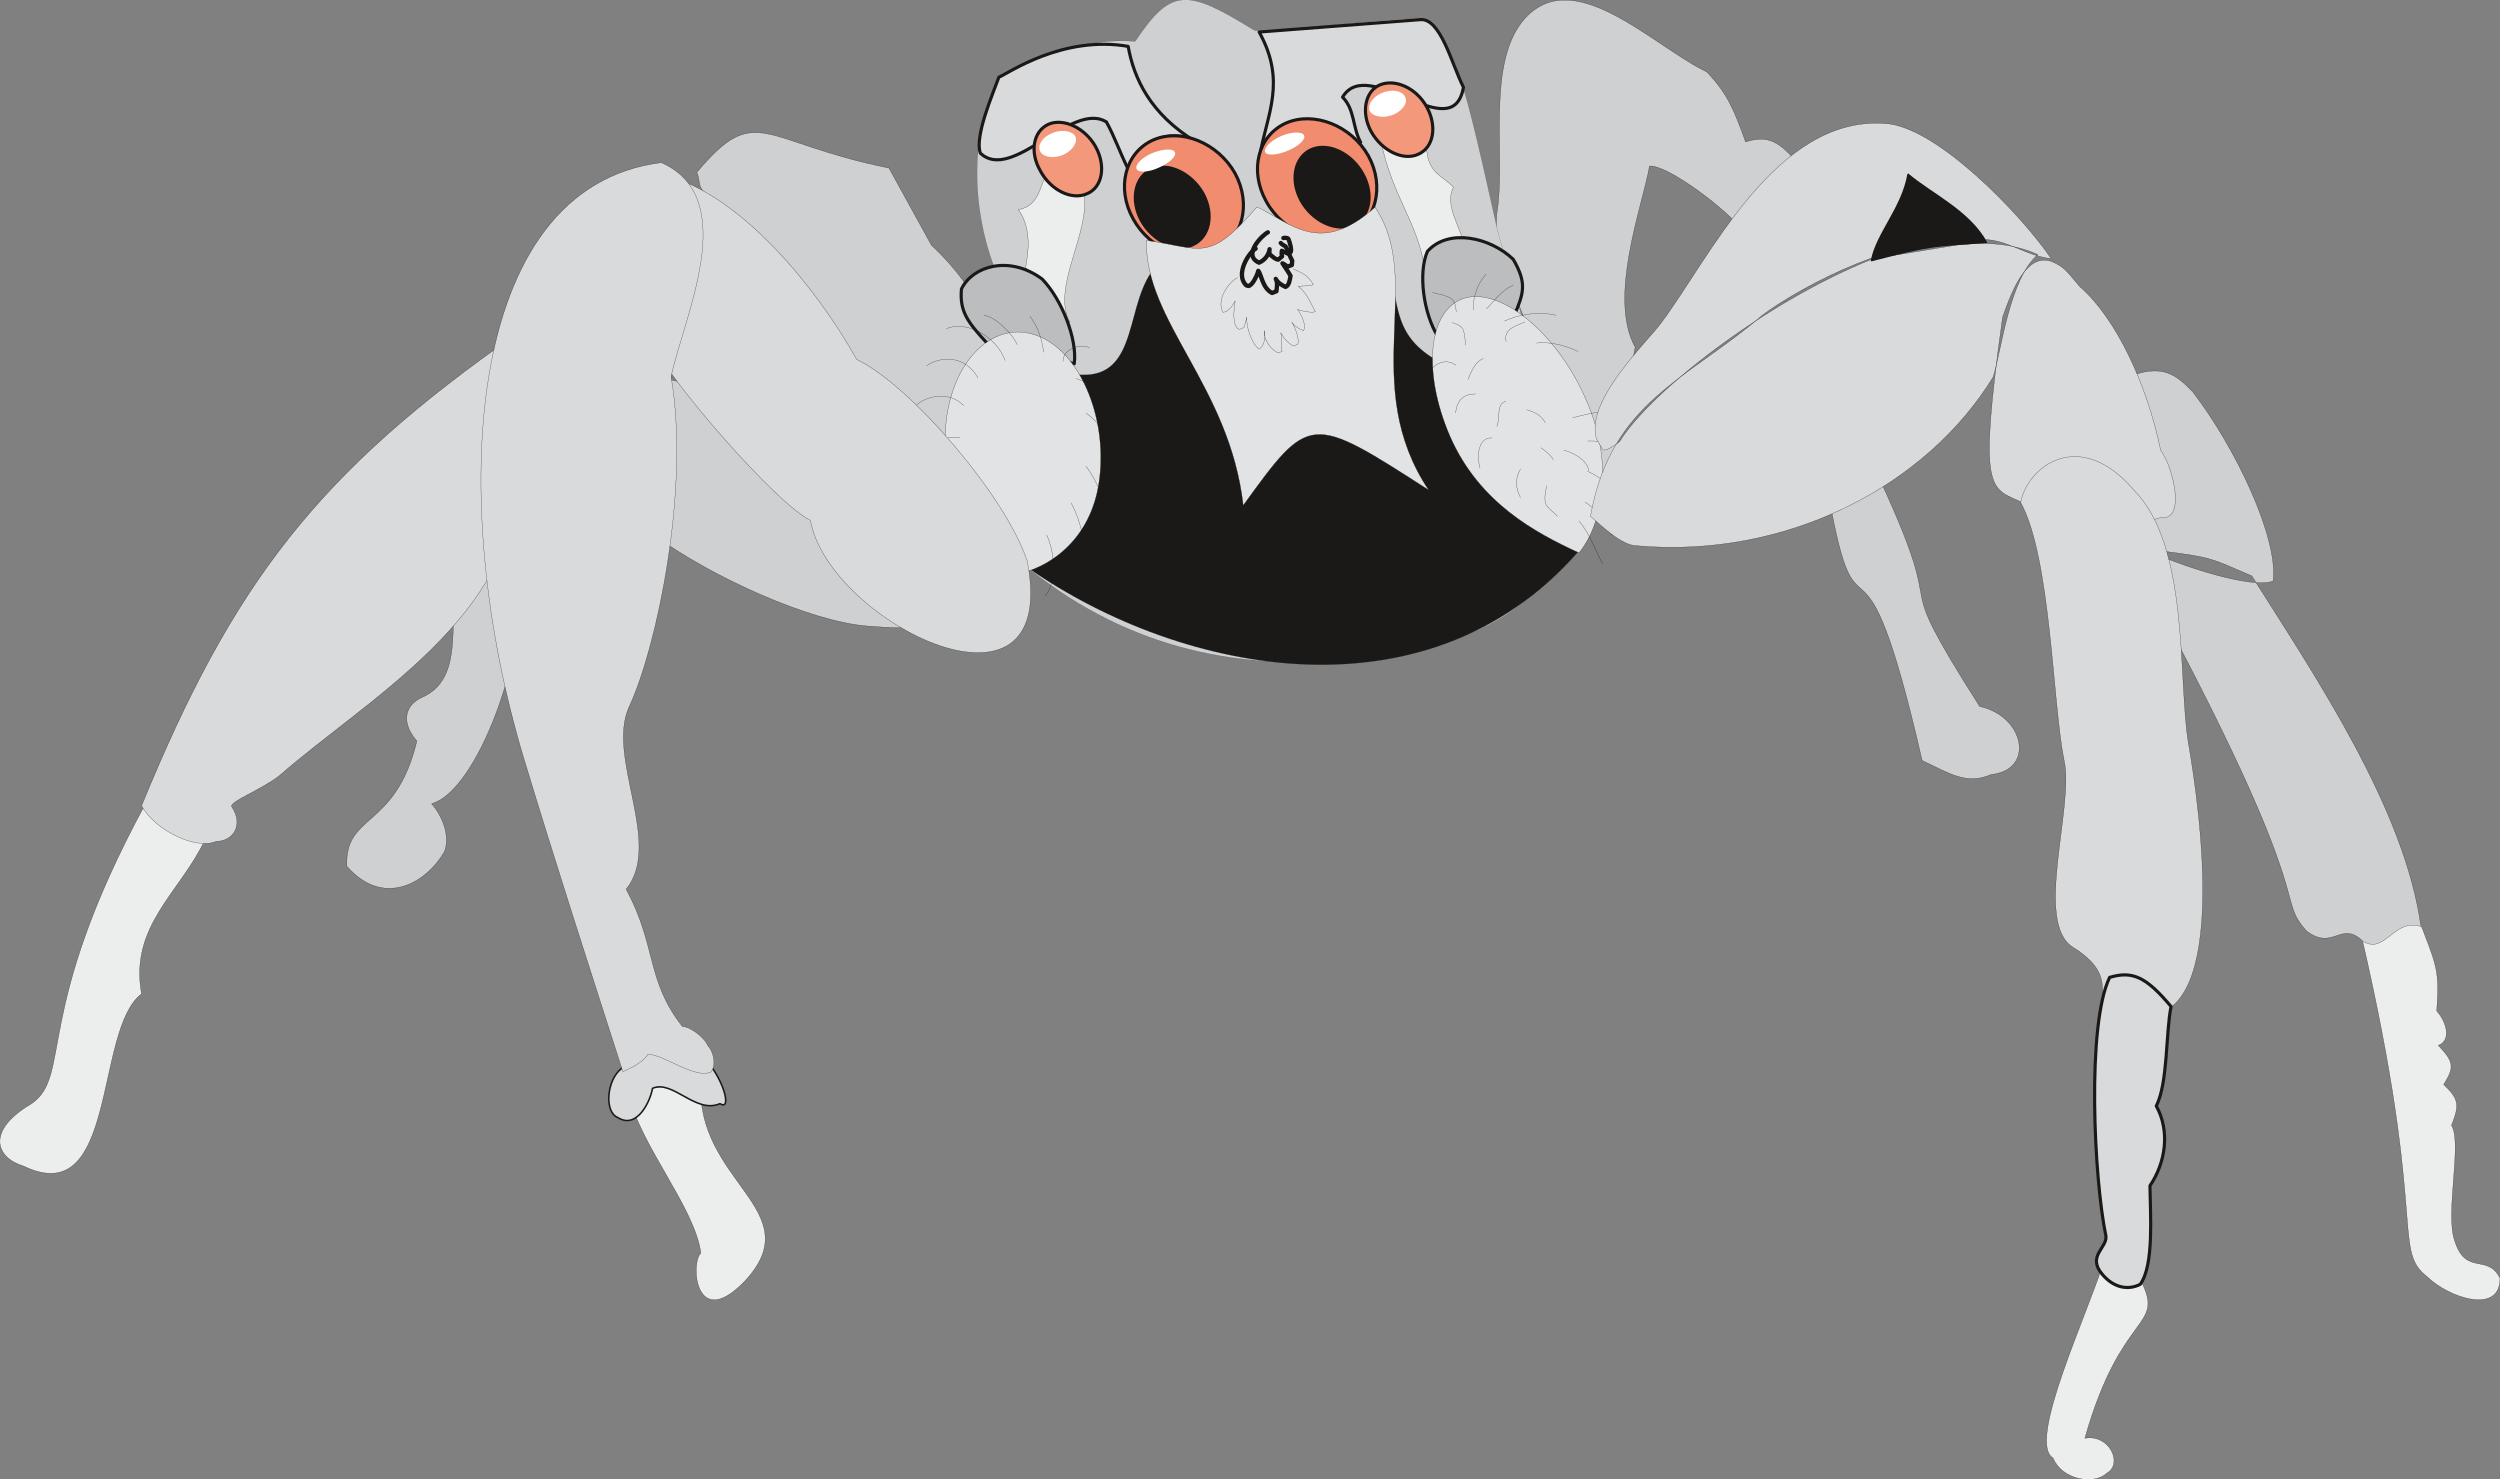
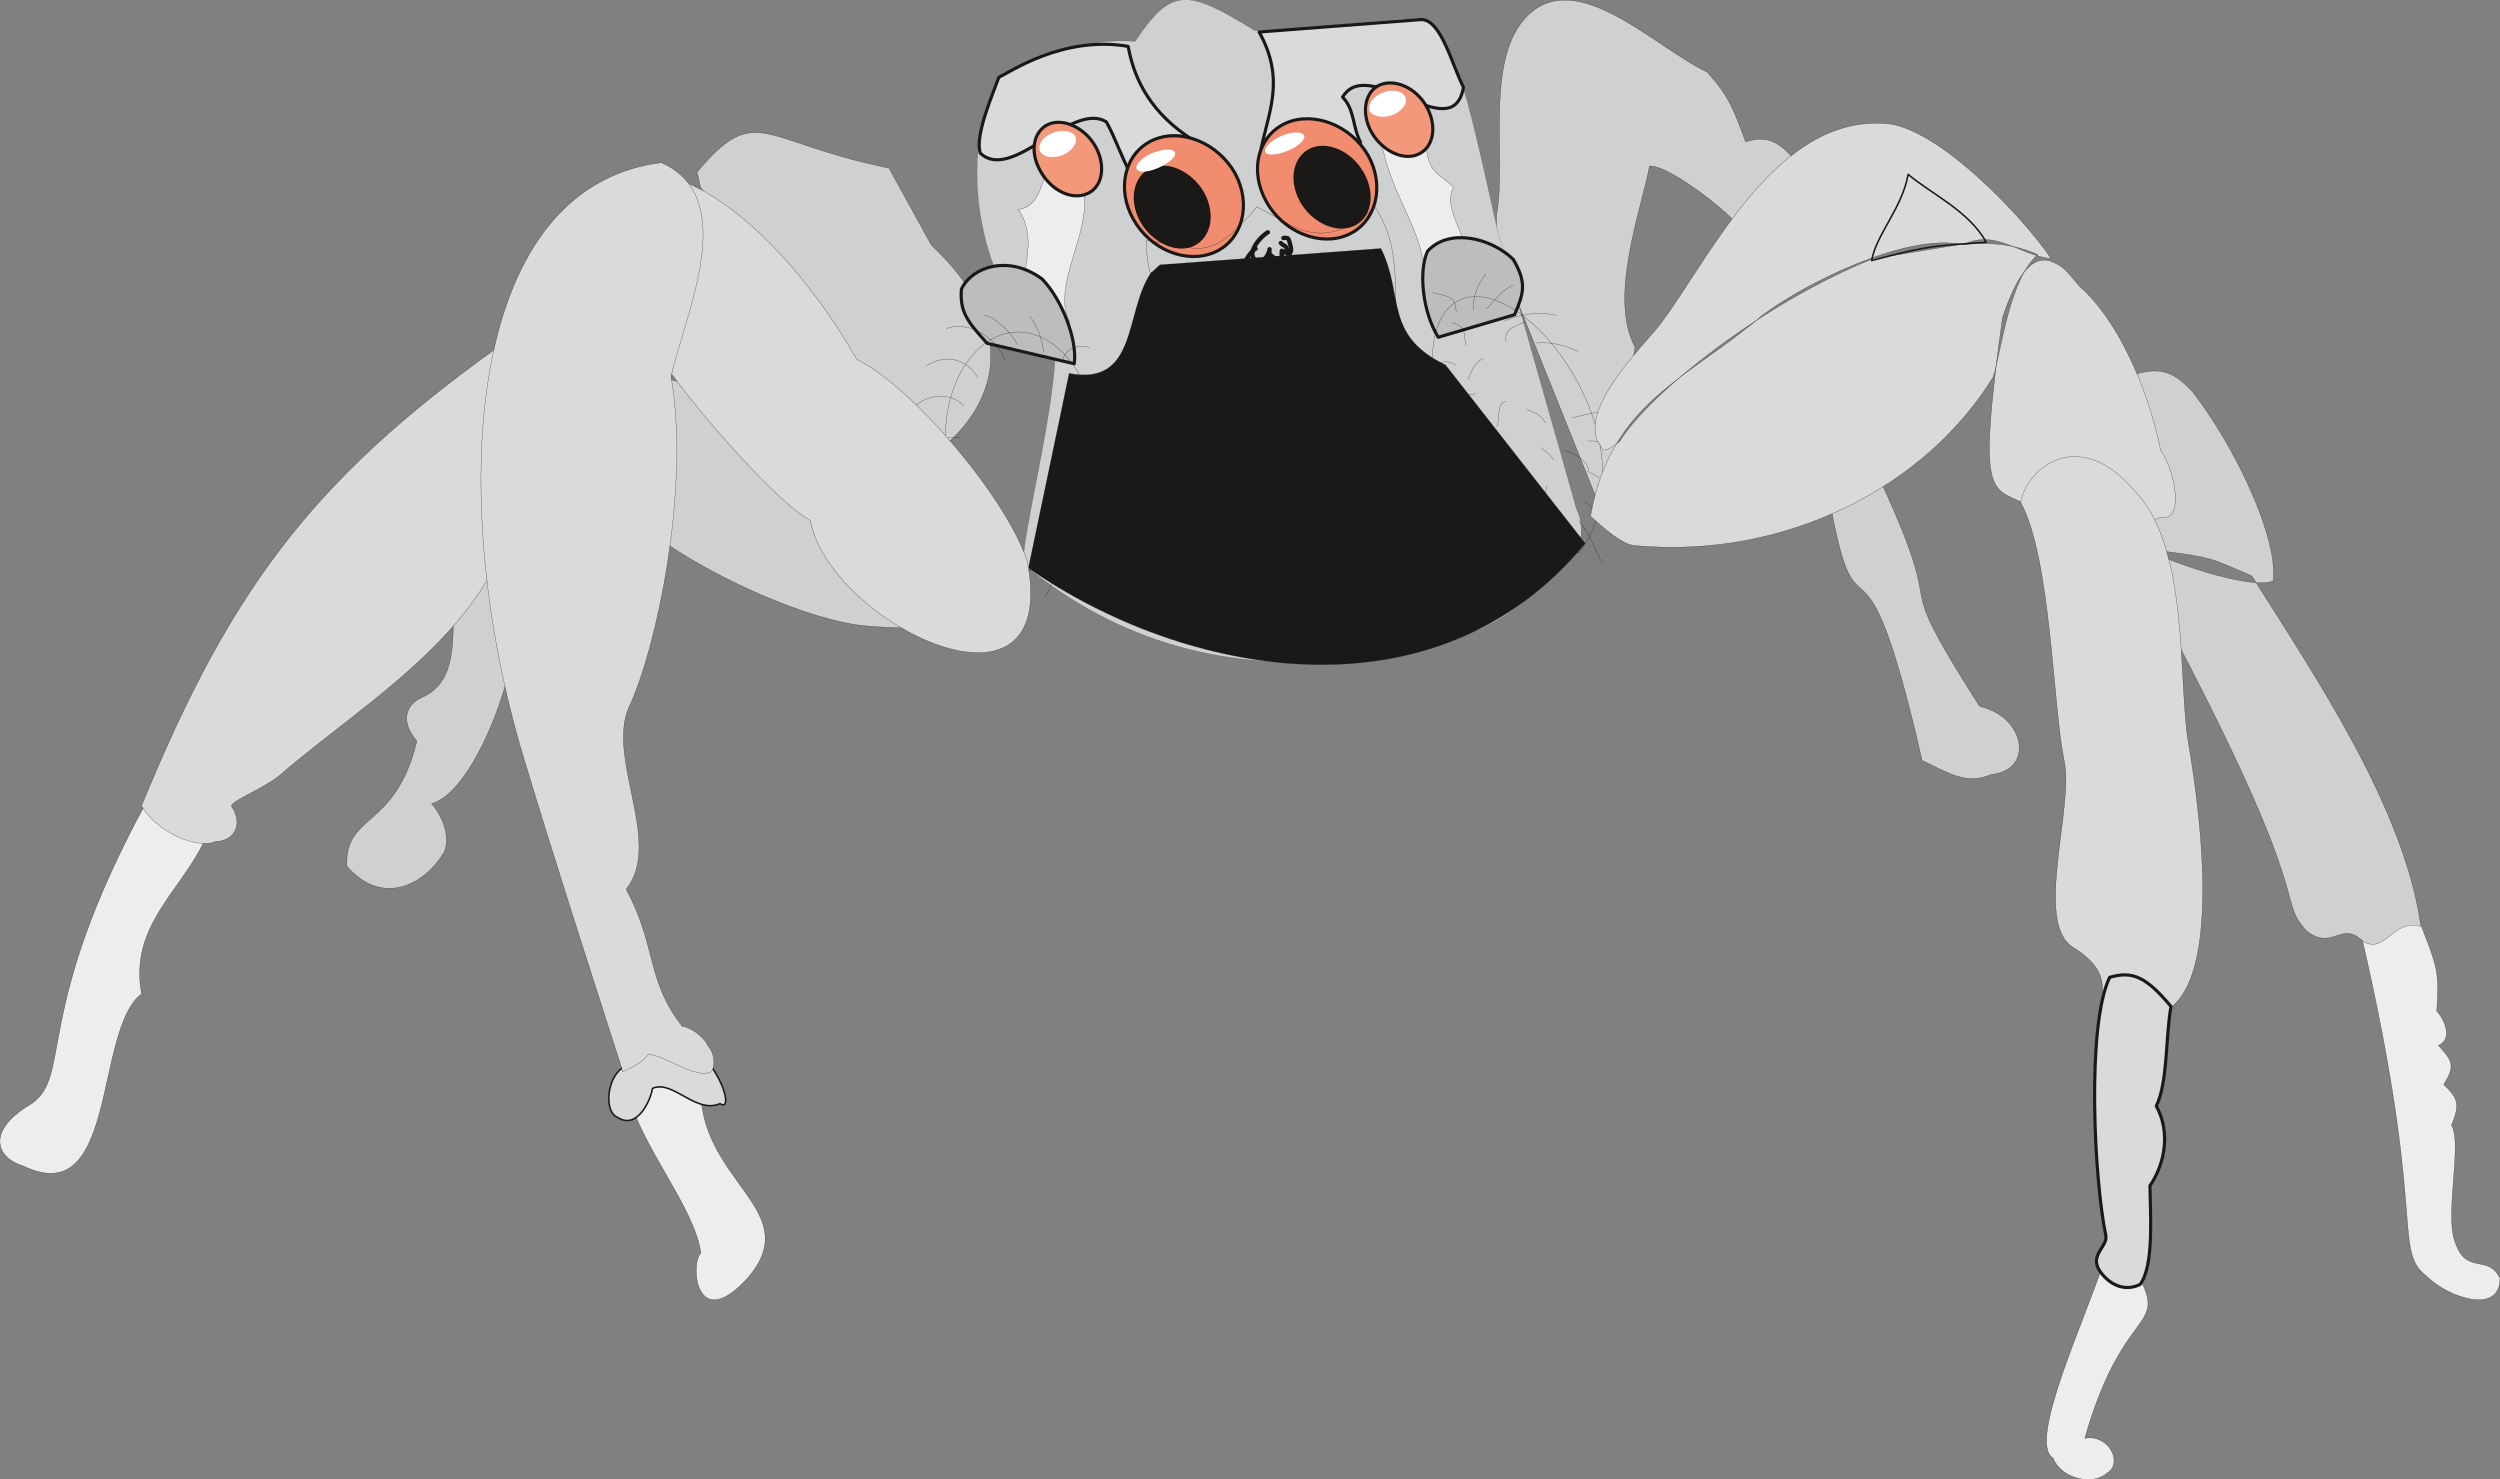
<svg xmlns="http://www.w3.org/2000/svg" xml:space="preserve" width="716.939" height="424.214" fill-rule="evenodd" stroke-linejoin="round" stroke-width="28.222" preserveAspectRatio="xMidYMid" version="1.2" viewBox="0 0 18969 11224">
  <rect x="0" y="0" width="18969" height="11224" fill="#808080" stroke="none" />
  <defs class="ClipPathGroup">
    <clipPath id="a" clipPathUnits="userSpaceOnUse">
      <path d="M0 0h18969v11224H0z" />
    </clipPath>
  </defs>
  <g class="SlideGroup">
    <g class="Slide" clip-path="url(#a)">
      <g class="Page">
        <g class="com.sun.star.drawing.ClosedBezierShape">
          <path fill="none" d="M-2 6103h18973v5125H-2z" class="BoundingBox" />
          <path fill="#ECEDED" d="M17864 6876c571 2355 277 2599 551 2810 165 162 556 292 554 13-94-191-259-16-343-282-76-204 58-747-25-878 61-155 58-198-59-310 81-132 79-170-41-297 92-33 74-162-12-261 23-331-3-343-155-745-102-48-353-104-470-50Zm0 0Zm-1895 2678c-127 416-592 1389-391 1509 66 165 310 208 409 114 124-71 18-297-168-264 280-988 615-826 422-1202-66-117-287-185-272-157Zm0 0ZM4762 8280c94 415 508 875 556 1228-81 74-43 602 333 213 503-541-381-749-333-1517l-556 76Zm0 0ZM1101 6104C246 7681 550 8158 240 8374c-344 201-278 408-61 474 717 345 534-1035 895-1307-94-513 292-769 480-1166l-453-271Z" />
          <path fill="none" stroke="#1B1918" stroke-linecap="round" stroke-width="2" d="M17864 6876c571 2355 277 2599 551 2810 165 162 556 292 554 13-94-191-259-16-343-282-76-204 58-747-25-878 61-155 58-198-59-310 81-132 79-170-41-297 92-33 74-162-12-261 23-331-3-343-155-745-102-48-353-104-470-50Zm-1895 2678c-127 416-592 1389-391 1509 66 165 310 208 409 114 124-71 18-297-168-264 280-988 615-826 422-1202-66-117-287-185-272-157ZM4762 8280c94 415 508 875 556 1228-81 74-43 602 333 213 503-541-381-749-333-1517l-556 76ZM1101 6104C246 7681 550 8158 240 8374c-344 201-278 408-61 474 717 345 534-1035 895-1307-94-513 292-769 480-1166l-453-271Z" />
        </g>
        <g class="com.sun.star.drawing.ClosedBezierShape">
          <path fill="none" d="M2630 0h15741v7168H2630z" class="BoundingBox" />
          <path fill="#CFD0D2" d="M16192 2843c216-69 315-8 447 132 320 417 648 1100 609 1433-152 66-701-115-909-214-338-609-221-861-147-1351Zm0 0Zm-4024 1074c18-101 221-1181 239-1282-208-376 54-1068 109-1375 171-13 806 508 694 520 137-193 289-299 434-538-140-165-228-221-399-165-89-247-137-364-294-531-412-196-1042-860-1413-366-259 353-109 1041-182 1448l-8 247 820 2042Zm0 0ZM5287 1308c454-541 485-229 1458-33l322 585c914 861 208 1519-127 1666L5322 1432c-23-38-15-89-35-124Zm0 0ZM3534 4161c-206 374 61 958-333 1131-134 61-157 194-38 331-162 673-550 546-531 950 280 320 605 124 739-109 38-89 13-237-96-366 422-117 871-1622 546-1789l-287-148Zm0 0Zm1425-104c439 323 1196 663 1631 694 116 7 442 43 538-54-135-383-254-327-1466-1613-190-203-452-129-708-251l5 1224Zm0 0Zm12127 313c488 772 1161 1768 1283 2660-209-66-270 216-440 112-168-163-226 78-429-79-239-269 101-158-1082-2384l-5-497c373 48 360 53 673 188Zm0 0Zm-3213-623c233 1311 244-15 711 2023 208 99 340 188 523 107 333-33 259-440-86-517-732-1150-196-508-747-1699-142-10-239 89-401 86Z" />
          <path fill="none" stroke="#1B1918" stroke-linecap="round" stroke-width="2" d="M16192 2843c216-69 315-8 447 132 320 417 648 1100 609 1433-152 66-701-115-909-214-338-609-221-861-147-1351Zm-4024 1074c18-101 221-1181 239-1282-208-376 54-1068 109-1375 171-13 806 508 694 520 137-193 289-299 434-538-140-165-228-221-399-165-89-247-137-364-294-531-412-196-1042-860-1413-366-259 353-109 1041-182 1448l-8 247 820 2042ZM5287 1308c454-541 485-229 1458-33l322 585c914 861 208 1519-127 1666L5322 1432c-23-38-15-89-35-124ZM3534 4161c-206 374 61 958-333 1131-134 61-157 194-38 331-162 673-550 546-531 950 280 320 605 124 739-109 38-89 13-237-96-366 422-117 871-1622 546-1789l-287-148Zm1425-104c439 323 1196 663 1631 694 116 7 442 43 538-54-135-383-254-327-1466-1613-190-203-452-129-708-251l5 1224Z" />
          <path fill="none" stroke="#1B1918" stroke-linecap="round" stroke-width="2" d="M17086 4370c488 772 1161 1768 1283 2660-209-66-270 216-440 112-168-163-226 78-429-79-239-269 101-158-1082-2384l-5-497c373 48 360 53 673 188Zm-3213-623c233 1311 244-15 711 2023 208 99 340 188 523 107 333-33 259-440-86-517-732-1150-196-508-747-1699-142-10-239 89-401 86Z" />
        </g>
        <g class="com.sun.star.drawing.ClosedBezierShape">
          <path fill="none" d="M7412-2h4588v5028H7412z" class="BoundingBox" />
          <path fill="#CFD0D2" d="M11367 1767c-259-1161-323-1464-589-1624-51-22-1210 112-1261 87-516-319-630-324-904 84-356-31-694 111-1026 259-208 368-256 986 5 1575 825-368 180 1645 170 2130 731 607 1577 823 2487 721 834-96 1215-226 1720-848 41-53 38-206-5-282l-597-2102Z" />
          <path fill="none" stroke="#1B1918" stroke-linecap="round" stroke-width="1" d="M11367 1767c-259-1161-323-1464-589-1624-51-22-1210 112-1261 87-516-319-630-324-904 84-356-31-694 111-1026 259-208 368-256 986 5 1575 825-368 180 1645 170 2130 731 607 1577 823 2487 721 834-96 1215-226 1720-848 41-53 38-206-5-282l-597-2102Z" />
        </g>
        <g class="com.sun.star.drawing.ClosedBezierShape">
          <path fill="none" d="M4613 7895h901v614h-901z" class="BoundingBox" />
          <path fill="#D9DADB" d="M4714 8109c-111 86-131 331-25 371 139 89 242-111 262-222 153-68 328 197 512 116 81 53 45-136-79-299-504-226-509-248-670 34Z" />
          <path fill="none" stroke="#1B1918" stroke-linecap="round" stroke-width="12" d="M4714 8109c-111 86-131 331-25 371 139 89 242-111 262-222 153-68 328 197 512 116 81 53 45-136-79-299-504-226-509-248-670 34Z" />
        </g>
        <g class="com.sun.star.drawing.ClosedBezierShape">
          <path fill="none" d="M7726 1060h3377v1390H7726z" class="BoundingBox" />
          <path fill="#ECEDED" d="M7930 1355c-31 13-36 212-203 235 106 150 73 335 55 440 33 27 285 359 336 417-145-267 160-679 106-986-61 28-162-44-294-106Zm0 0Zm2547-292c84 431 287 629 333 982 40-104 337-94 284-244-53-147-124-264-66-381-91-95-183-100-203-280-216-101-125-77-348-77Z" />
          <path fill="none" stroke="#1B1918" stroke-linecap="round" stroke-width="2" d="M7930 1355c-31 13-36 212-203 235 106 150 73 335 55 440 33 27 285 359 336 417-145-267 160-679 106-986-61 28-162-44-294-106Zm2547-292c84 431 287 629 333 982 40-104 337-94 284-244-53-147-124-264-66-381-91-95-183-100-203-280-216-101-125-77-348-77Z" />
        </g>
        <g class="com.sun.star.drawing.ClosedBezierShape">
          <path fill="none" d="M7417 137h3701v1160H7417z" class="BoundingBox" />
          <path fill="#D9DADB" d="M9554 243c210 378 58 626 5 936 266-117 388-132 765-99-63-115-43-247-137-343 196-329 836 391 917-75-89-175-173-527-328-513l-1222 94Zm0 0Zm-994 109c44 247 171 512 503 717-155-91-439-15-503 214-71-145-101-241-165-358-262-163-714 464-956 238-47-124 94-450 140-577 76-33 488-320 981-234Z" />
          <path fill="none" stroke="#1B1918" stroke-linecap="round" stroke-width="24" d="M9554 243c210 378 58 626 5 936 266-117 388-132 765-99-63-115-43-247-137-343 196-329 836 391 917-75-89-175-173-527-328-513l-1222 94Zm-994 109c44 247 171 512 503 717-155-91-439-15-503 214-71-145-101-241-165-358-262-163-714 464-956 238-47-124 94-450 140-577 76-33 488-320 981-234Z" />
        </g>
        <g class="com.sun.star.drawing.ClosedBezierShape">
          <path fill="none" d="M8519 889h1941v1071H8519z" class="BoundingBox" />
          <path fill="#F28C6E" d="M10228 1781c213-94 282-365 155-598-130-231-414-342-626-249-213 96-279 360-150 593 127 233 410 348 621 254Zm0 0Zm-1010 132c211-94 280-364 153-598-130-231-410-346-623-252-214 97-279 367-150 598 129 234 406 346 620 252Z" />
          <path fill="none" stroke="#1B1918" stroke-linecap="round" stroke-width="24" d="M10228 1781c213-94 282-365 155-598-130-231-414-342-626-249-213 96-279 360-150 593 127 233 410 348 621 254Zm-1010 132c211-94 280-364 153-598-130-231-410-346-623-252-214 97-279 367-150 598 129 234 406 346 620 252Z" />
        </g>
        <g class="com.sun.star.drawing.ClosedBezierShape">
          <path fill="none" d="M7833 616h3052v883H7833z" class="BoundingBox" />
          <path fill="#F3987B" d="M10468 645c117-50 279 22 358 167 81 148 51 309-66 359-112 51-274-25-356-172-78-143-48-304 64-354Zm0 0ZM7955 943c112-49 277 25 358 170 81 147 51 308-63 356-117 54-277-25-356-172-83-143-55-301 61-354Z" />
          <path fill="none" stroke="#1B1918" stroke-linecap="round" stroke-width="24" d="M10468 645c117-50 279 22 358 167 81 148 51 309-66 359-112 51-274-25-356-172-78-143-48-304 64-354ZM7955 943c112-49 277 25 358 170 81 147 51 308-63 356-117 54-277-25-356-172-83-143-55-301 61-354Z" />
        </g>
        <g class="com.sun.star.drawing.ClosedBezierShape">
          <path fill="none" d="M7281 1790h4285v983H7281z" class="BoundingBox" />
          <path fill="#BBBDBE" d="M11492 2388c68-162 96-238-10-420-171-166-491-240-651-61-71 161-33 469 82 652l579-171Zm0 0Zm-4002 217c-147-161-210-240-195-412 84-174 363-260 612-76 150 154 269 460 244 643l-661-155Z" />
          <path fill="none" stroke="#1B1918" stroke-linecap="round" stroke-width="24" d="M11492 2388c68-162 96-238-10-420-171-166-491-240-651-61-71 161-33 469 82 652l579-171Zm-4002 217c-147-161-210-240-195-412 84-174 363-260 612-76 150 154 269 460 244 643l-661-155Z" />
        </g>
        <g class="com.sun.star.drawing.ClosedBezierShape">
          <path fill="none" d="M8602 1106h1799v782H8602z" class="BoundingBox" />
          <path fill="#1B1918" d="M10266 1705c129-56 160-232 73-387-86-155-261-238-388-183-128 56-164 231-77 389 87 155 265 237 392 181Zm0 0Zm-1216 152c128-58 163-231 77-389-88-155-265-239-392-181-124 56-159 232-74 387 86 155 264 239 389 183Z" />
          <path fill="none" stroke="#1B1918" stroke-linecap="round" stroke-width="24" d="M10266 1705c129-56 160-232 73-387-86-155-261-238-388-183-128 56-164 231-77 389 87 155 265 237 392 181Zm-1216 152c128-58 163-231 77-389-88-155-265-239-392-181-124 56-159 232-74 387 86 155 264 239 389 183Z" />
        </g>
        <g class="com.sun.star.drawing.ClosedBezierShape">
          <path fill="none" d="M8622 1005h1277v298H8622z" class="BoundingBox" />
          <path fill="#FFF" d="M9778 1141c81-36 132-87 116-115-17-30-96-27-175 7-81 36-134 93-119 123 18 28 96 20 178-15Zm0 0Zm-983 130c81-35 135-89 119-117-17-31-96-23-177 10-77 35-129 90-112 120 15 28 94 23 170-13Z" />
        </g>
        <g class="com.sun.star.drawing.ClosedBezierShape">
-           <path fill="none" d="M7885 688h2785v505H7885z" class="BoundingBox" />
          <path fill="#FFF" d="M10575 869c74-33 112-97 84-138-23-44-102-57-175-25-72 31-112 94-89 140 28 43 109 53 180 23Zm0 0Zm-2506 305c71-33 111-96 89-142-26-40-107-53-178-20-74 30-111 94-87 137 23 46 104 56 176 25Z" />
        </g>
        <g class="com.sun.star.drawing.ClosedBezierShape">
          <path fill="none" d="M7802 1884h4228v3162H7802z" class="BoundingBox" />
          <path fill="#1B1918" d="M8112 2833c526 99 417-468 623-766 17-7 53-50 68-58l1675-124c178 355 18 657 490 884l1060 1354c-1141 1386-3057 1002-4225 187l309-1477Z" />
          <path fill="none" stroke="#1B1918" stroke-linecap="round" stroke-width="1" d="M8112 2833c526 99 417-468 623-766 17-7 53-50 68-58l1675-124c178 355 18 657 490 884l1060 1354c-1141 1386-3057 1002-4225 187l309-1477Z" />
        </g>
        <g class="com.sun.star.drawing.ClosedBezierShape">
          <path fill="none" d="M7172 1569h4991v2801H7172z" class="BoundingBox" />
-           <path fill="#E2E3E4" d="M12035 3034c-216-498-633-847-915-774-283 78-333 555-117 1053 221 501 641 727 978 882 171-208 275-661 54-1161Zm0 0Zm-2602 801c505-697 505-697 1407-117-534-801-28-1587-407-2146-416 376-640 119-896-2-368 429-414 314-838 254-16 613 632 1105 734 2011Zm0 0Zm-1096-163c74-468-124-971-437-1113-317-145-640 119-714 586-75 465 201 898 437 1223 280-15 640-231 714-696Z" />
          <path fill="none" stroke="#1B1918" stroke-linecap="round" stroke-width="2" d="M12035 3034c-216-498-633-847-915-774-283 78-333 555-117 1053 221 501 641 727 978 882 171-208 275-661 54-1161Zm-2602 801c505-697 505-697 1407-117-534-801-28-1587-407-2146-416 376-640 119-896-2-368 429-414 314-838 254-16 613 632 1105 734 2011Zm-1096-163c74-468-124-971-437-1113-317-145-640 119-714 586-75 465 201 898 437 1223 280-15 640-231 714-696Z" />
        </g>
        <g fill="none" class="com.sun.star.drawing.OpenBezierShape">
          <path d="M9406 1827h417v414h-417z" class="BoundingBox" />
          <path stroke="#1B1918" stroke-linecap="round" stroke-width="33" d="M9527 1887c-48 25-159 194-71 278l15 5c31 0 71-87 76-115 21 18 31 132 105 168l33-13c3-33 11-63-5-94 16 31 44 46 74 61 28-10 33-56 38-84-18-33-48-74-61-95 0 0 28 13 36 26l35-13 3-33c-18-30-31-76-51-109 0 0-30-15-36-25" />
        </g>
        <g fill="none" class="com.sun.star.drawing.OpenBezierShape">
-           <path d="M9485 1746h329v265h-329z" class="BoundingBox" />
+           <path d="M9485 1746h329h-329z" class="BoundingBox" />
          <path stroke="#1B1918" stroke-linecap="round" stroke-width="33" d="M9620 1763c-35 15-199 171-67 230 42-18 73-56 80-102 0 0-5 27 3 40 20 16 40 37 63 39 8-5 21-20 29-25-6-14-2-42-2-42l45 21 18-8c18-5-2-79-13-103-7-10-28-10-38-7" />
        </g>
        <g fill="none" class="com.sun.star.drawing.OpenBezierShape">
          <path d="M6910 2039h5518v2544H6910z" class="BoundingBox" />
          <path stroke="#1B1918" stroke-linecap="round" stroke-width="2" d="M11979 3953c73 74 127 226 180 323m-132-465c46 20 236 206 193 251m-175-487c119 56 193 129 294 218m-1290-1426c-5-114-51-117-180-147m310 132c-5-107 38-206 96-272m5 264c61-66 115-142 201-180m-66 272c112-51 259-76 394-43m-381 198c-23-99 83-120 142-148m89 160c99-12 216 16 315 64m-389 442c56 18 104 35 140 99m206-38c66-15 360-107 424 13m-308 163c97-2 308 10 379 140m-561-69c58 10 177 69 190 153m-320 116c-33 163 0 148 84 232m-127-521c33 25 71 51 94 91m-361-443c-76 21-38 127-68 191m-102-516c-61 26-89 94-117 160m-15-261c-20-107 2-138-104-171m28 323c-99-74-234 25-206 130m355 88c-93 0-139 46-152 145m277 189c-102-7-119 130-91 229m307 7c-36 59-43 140 0 216M7921 2672c-20-97-33-173-106-272m-188 335c-74-193-300-304-447-241m241 374c-102-181-292-163-391-92m282 302c-107-114-285-76-363 0m335 243c-165-8-307 43-373 195m383 107c-112 38-206 94-274 203m492 64c-149-16-284 86-332 226m406-21c-112 26-203 135-228 267m769-546c84 152 117 361 114 511m0-790c100 144 155 279 143 436m-143-839c148 109 181 230 206 390m-284-651c155 30 277 261 317 383m-414-513c-5-91 127-140 201-104m-536 1568c-109 48-127 231-89 374m76-1965c-38-89-172-216-251-223m475 1667c68 145 73 368-13 462m1461-2414c-61 25-166 165-110 262 41-5 71-46 92-87-5 46-28 163 20 211l13 5 35-15 21-79c-8 64 30 193 91 244 43-18 53-104 41-140-8 59 45 143 105 168l30-10c-7-38-2-107-10-142 28 50 56 78 97 101l33-15c10-43-15-112-46-168 18 33 61 56 89 66 20-43-10-111-46-162 28 15 112 28 135 18-41-77-66-143-130-193 31-3 89 0 115-13-44-76-82-84-153-119" />
        </g>
        <g class="com.sun.star.drawing.ClosedBezierShape">
          <path fill="none" d="M1073 934h15435v5469H1073z" class="BoundingBox" />
          <path fill="#D9DADB" d="M3923 2532C2415 3583 1769 4418 1074 6114c106 191 416 336 566 270 129 0 211-125 119-262-28-36 231-132 364-239 657-576 1798-1206 1800-2267V2532Zm0 0Zm11641-549c-183-61-292 201-369 424-188 1340-96 1292 143 1403 269-68 815 224 1059 115 188 33 96-377-3-509-101-490-332-996-614-1242-110-132-122-150-216-191Zm0 0Zm0-20c-221-328-872-1008-1263-1026-825-58-1326 1016-1695 1511-107 147-579 589-493 881l44 77c17 38 132-56 132-56 228-371 1095-1057 1923-1387l699-114c241-105 411 86 653 114Zm0 0Zm-673-107c-430-91-1199 297-1519 536-562 485-1149 653-1304 1525 71 61 236 224 350 224 1149 101 2203-460 2706-1281 61-199 122-742 338-928-208-96-432-91-571-76Zm0 0Zm-9793-510c526 157 1084 812 1402 1381 409 196 1133 1038 1295 1533 257 1334-1506 465-1646-312-254-120-1087-1076-1204-1353-183-462 158-833 153-1249Z" />
          <path fill="none" stroke="#1B1918" stroke-linecap="round" stroke-width="2" d="M3923 2532C2415 3583 1769 4418 1074 6114c106 191 416 336 566 270 129 0 211-125 119-262-28-36 231-132 364-239 657-576 1798-1206 1800-2267V2532Zm11641-549c-183-61-292 201-369 424-188 1340-96 1292 143 1403 269-68 815 224 1059 115 188 33 96-377-3-509-101-490-332-996-614-1242-110-132-122-150-216-191Z" />
          <path fill="none" stroke="#1B1918" stroke-linecap="round" stroke-width="2" d="M15564 1963c-221-328-872-1008-1263-1026-825-58-1326 1016-1695 1511-107 147-579 589-493 881l44 77c17 38 132-56 132-56 228-371 1095-1057 1923-1387l699-114c241-105 411 86 653 114Z" />
          <path fill="none" stroke="#1B1918" stroke-linecap="round" stroke-width="2" d="M14891 1856c-430-91-1199 297-1519 536-562 485-1149 653-1304 1525 71 61 236 224 350 224 1149 101 2203-460 2706-1281 61-199 122-742 338-928-208-96-432-91-571-76Zm-9793-510c526 157 1084 812 1402 1381 409 196 1133 1038 1295 1533 257 1334-1506 465-1646-312-254-120-1087-1076-1204-1353-183-462 158-833 153-1249Z" />
        </g>
        <g class="com.sun.star.drawing.ClosedBezierShape">
          <path fill="none" d="M3648 1233h13068v6914H3648z" class="BoundingBox" />
          <path fill="#D9DADB" d="M5018 1234c-1515 190-1622 2596-1046 4512 256 846 477 1522 754 2386 61-28 150-69 191-132 111-3 358 190 477 134 43-48 20-155-20-195-41-89-158-153-196-150-277-351-193-607-427-1042 282-349-154-999 23-1385 211-450 463-1656 318-2503 91-442 538-1354-74-1625Zm0 0Zm10314 2579c231 419 241 1524 330 1958 78 343-231 1230 66 1416 442 274 12 457 444 508 775 180 516-1579 432-2061-79-483 10-1489-411-1913-417-490-813-175-861 92Z" />
          <path fill="none" stroke="#1B1918" stroke-linecap="round" stroke-width="2" d="M5018 1234c-1515 190-1622 2596-1046 4512 256 846 477 1522 754 2386 61-28 150-69 191-132 111-3 358 190 477 134 43-48 20-155-20-195-41-89-158-153-196-150-277-351-193-607-427-1042 282-349-154-999 23-1385 211-450 463-1656 318-2503 91-442 538-1354-74-1625Zm10314 2579c231 419 241 1524 330 1958 78 343-231 1230 66 1416 442 274 12 457 444 508 775 180 516-1579 432-2061-79-483 10-1489-411-1913-417-490-813-175-861 92Z" />
        </g>
        <g class="com.sun.star.drawing.ClosedBezierShape">
          <path fill="none" d="M15881 7385h606v2398h-606z" class="BoundingBox" />
          <path fill="#D9DADB" d="M16007 7416c-175 363-119 1530-28 1963 10 91-147 152-26 292 84 99 193 122 286 74 107-145 76-539 74-748 119-175 154-414 48-605 89-177 71-549 112-755-188-224-291-273-466-221Z" />
          <path fill="none" stroke="#1B1918" stroke-linecap="round" stroke-width="24" d="M16007 7416c-175 363-119 1530-28 1963 10 91-147 152-26 292 84 99 193 122 286 74 107-145 76-539 74-748 119-175 154-414 48-605 89-177 71-549 112-755-188-224-291-273-466-221Z" />
        </g>
        <g class="com.sun.star.drawing.ClosedBezierShape">
          <path fill="none" d="M14195 1317h883v667h-883z" class="BoundingBox" />
-           <path fill="#1B1918" d="M14478 1323c-45 257-239 450-277 654 468-124 483-109 870-139-132-238-417-366-593-515Z" />
          <path fill="none" stroke="#1B1918" stroke-linecap="round" stroke-width="12" d="M14478 1323c-45 257-239 450-277 654 468-124 483-109 870-139-132-238-417-366-593-515Z" />
        </g>
      </g>
    </g>
  </g>
</svg>